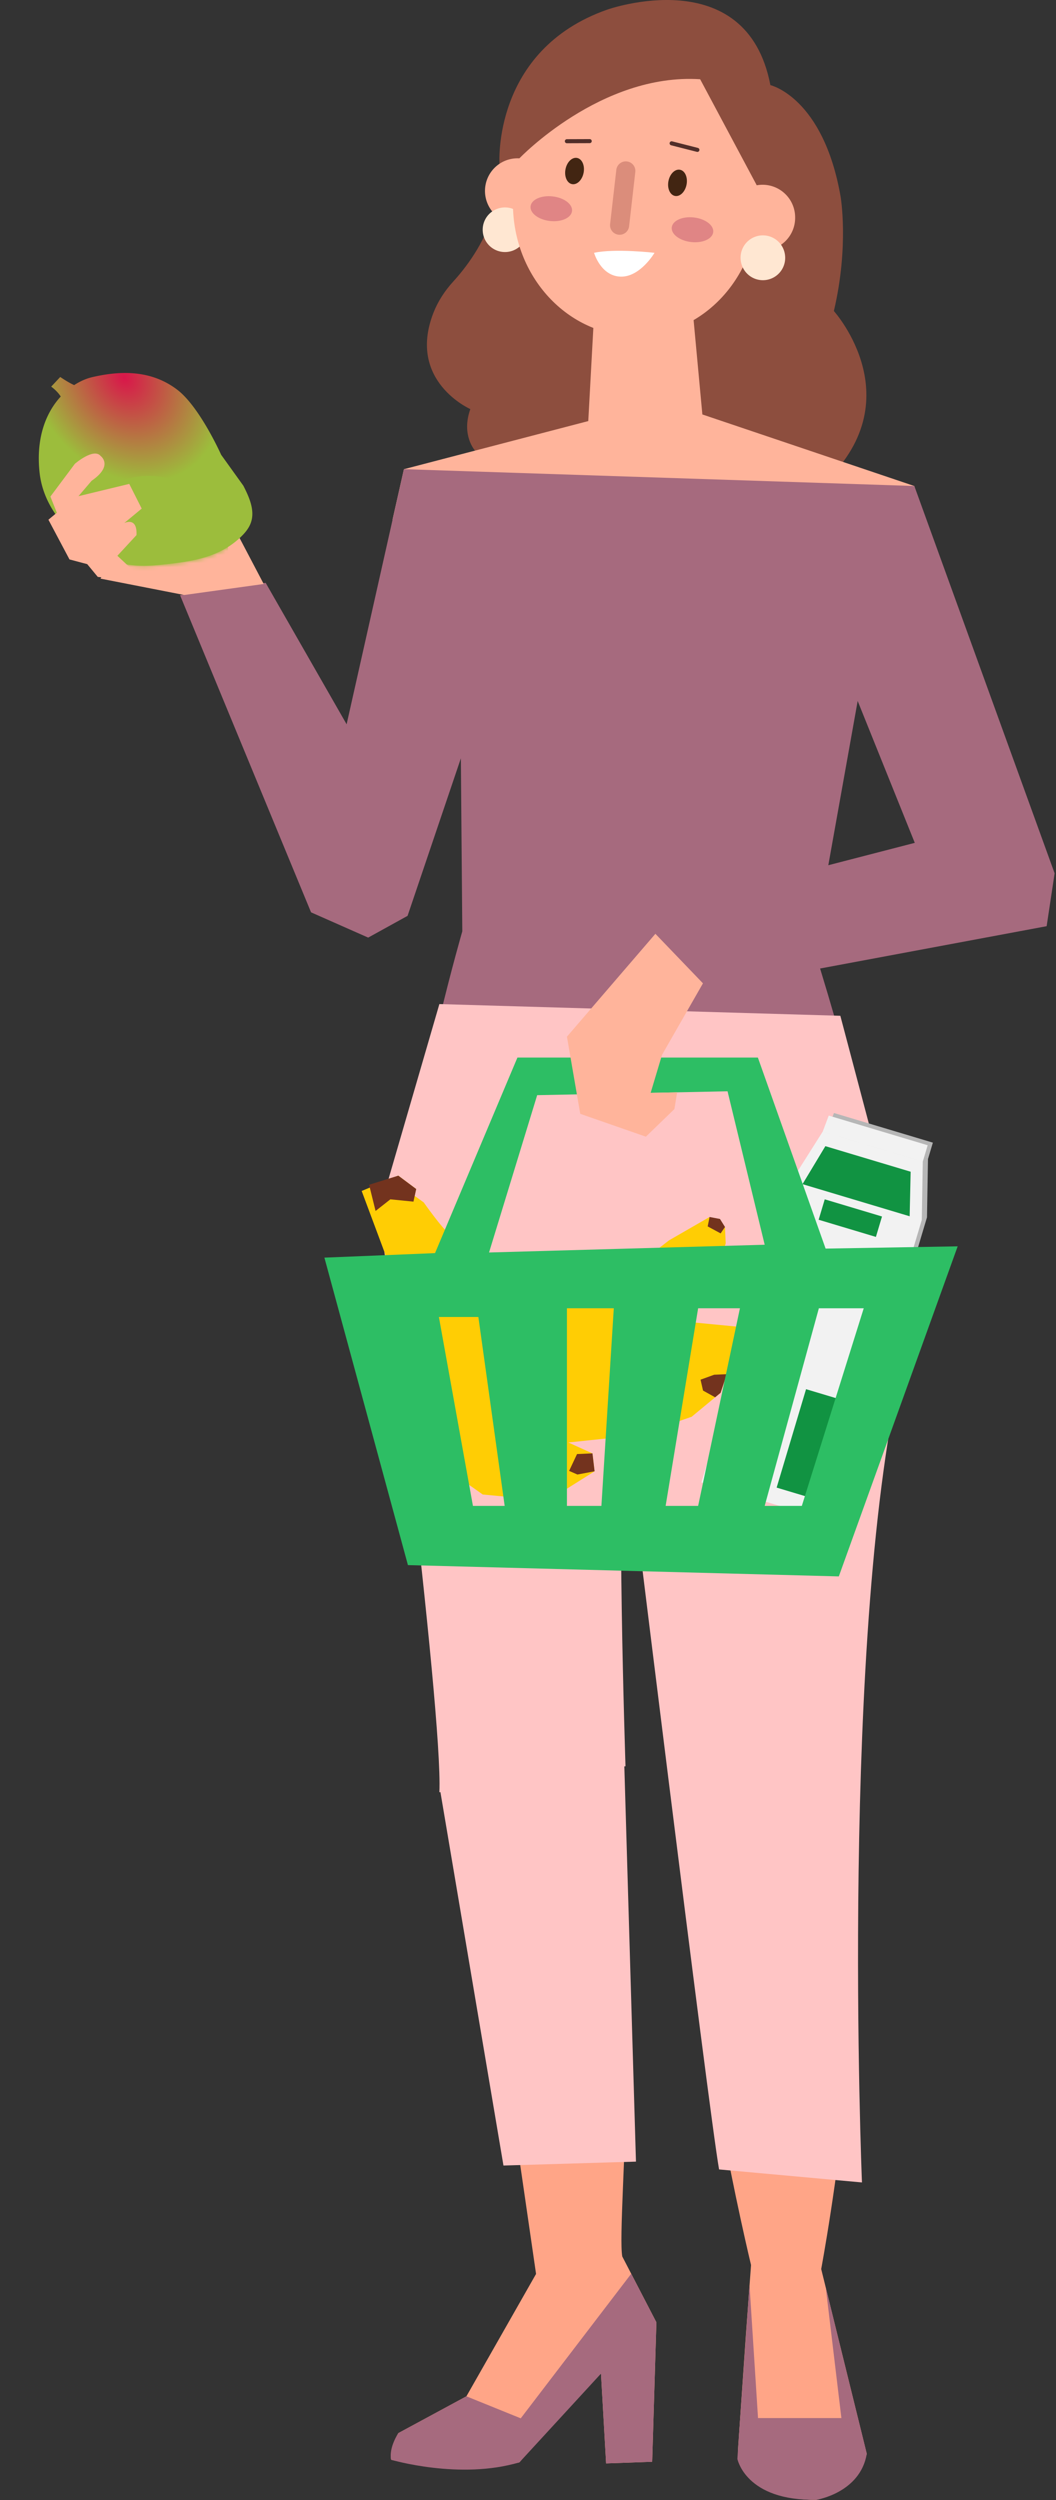
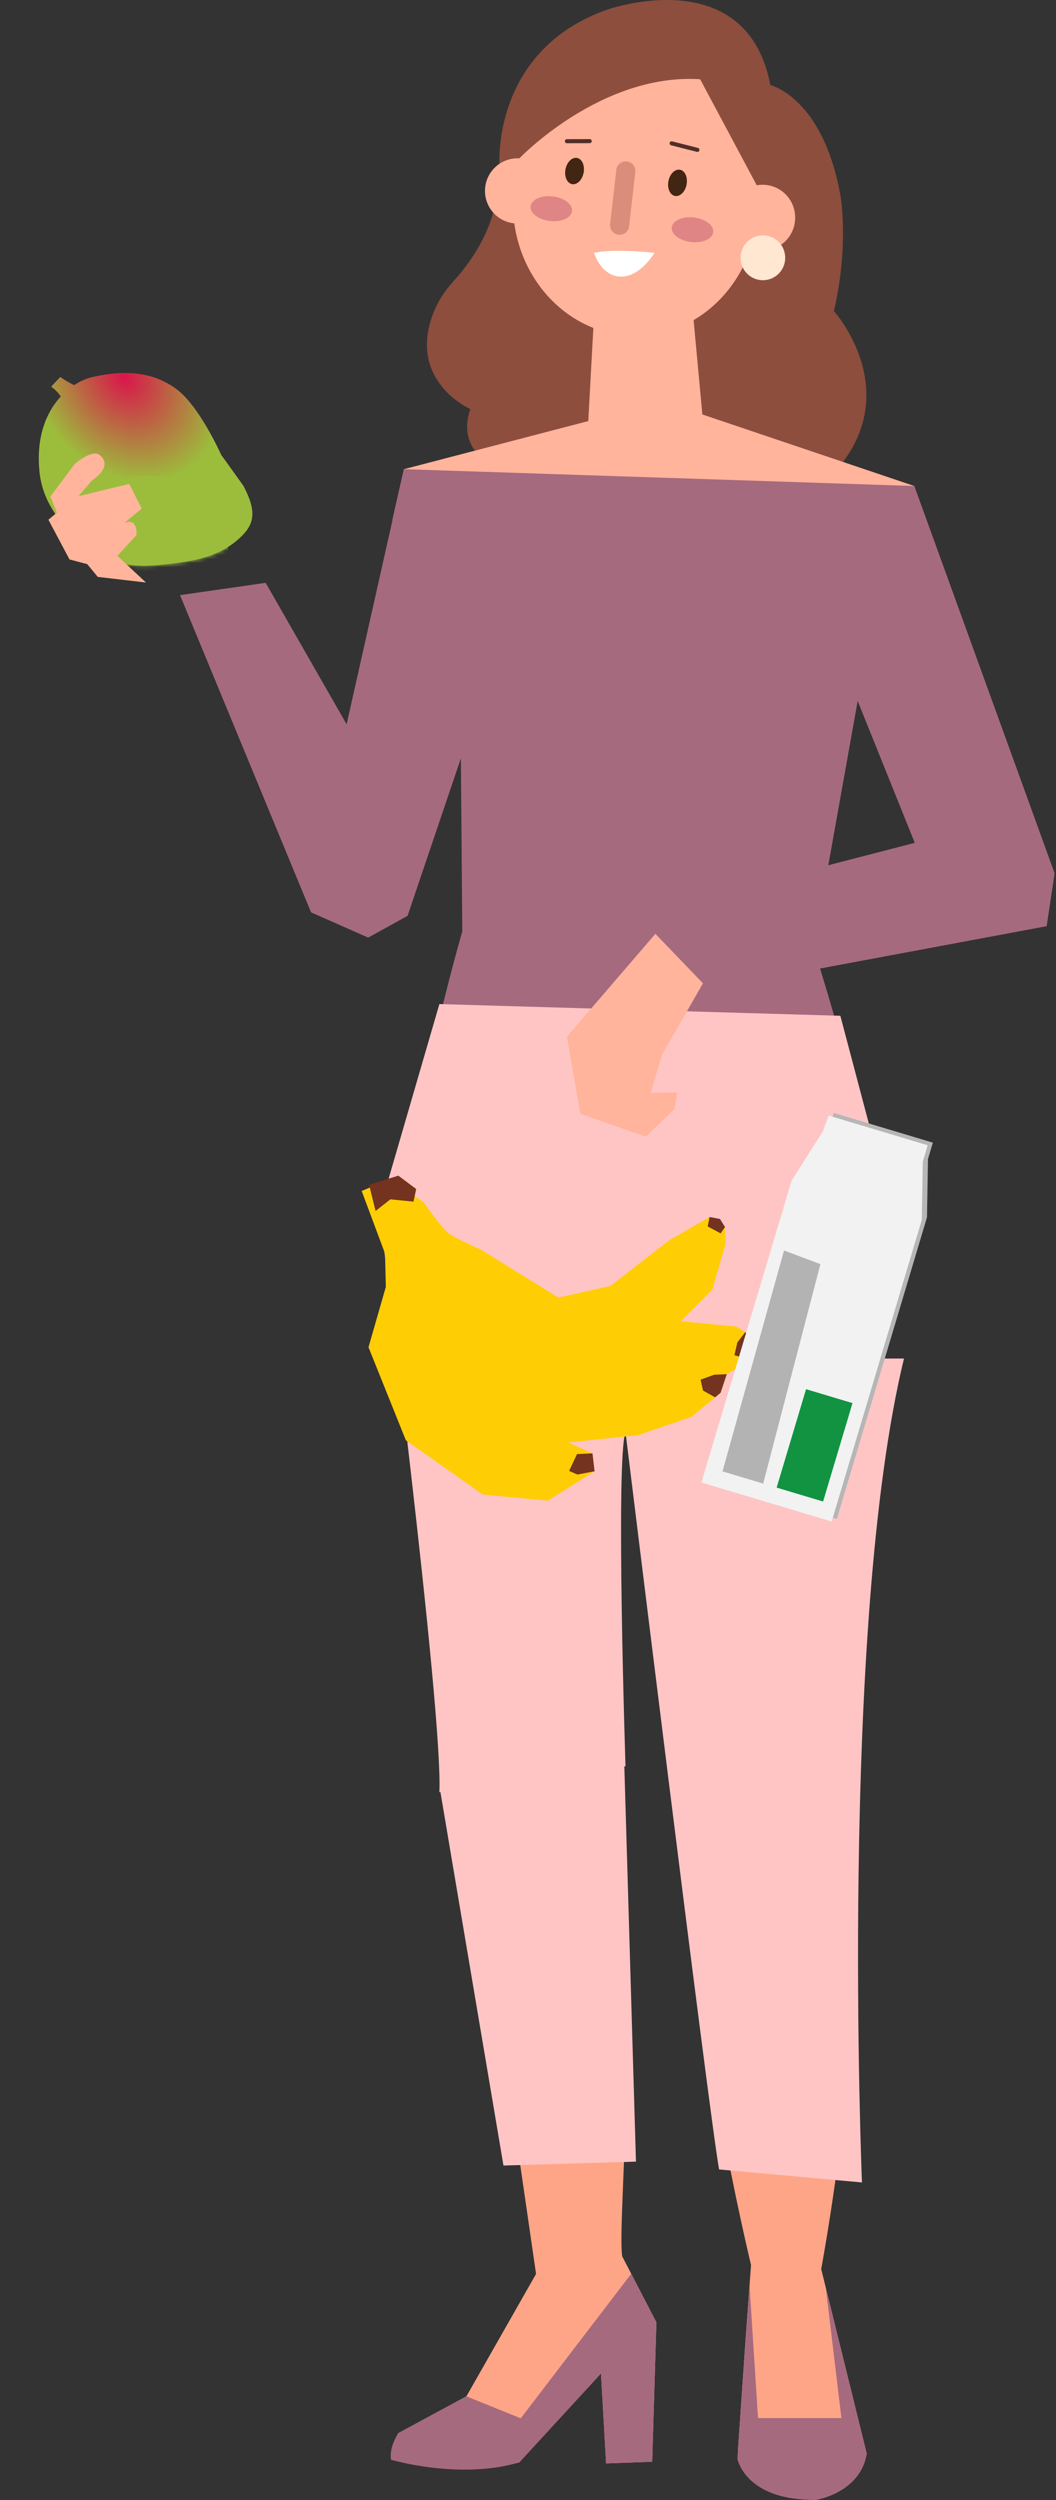
<svg xmlns="http://www.w3.org/2000/svg" width="260" height="615" fill="none">
  <rect width="100%" height="100%" fill="#333333" stroke="none" />
  <path fill="#FFA587" d="m116.77 454.684 15.214 104.662-17.147 30.1-16.753 9.051s-2.24 3.821-1.775 6.562c0 0 18.275 4.151 31.6.617 0 0 12.259-15.825 20.062-21.811l1.258 22.086 11.345-.402 1.04-34.298-8.409-16.211c-1.505-8.664 6.273-82.435-5.234-100.356H116.77Zm54.492 2.005c-2.803 32.33 13.654 100.47 13.654 100.47l-1.294 17.548-1.938 28.062s3.674 12.47 19.389 12.123c0 0 9.602-2.203 12.337-11.282l-11.221-45.47s16.624-88.567.845-103.333c-7.227-6.764-31.772 1.882-31.772 1.882Z" />
  <path fill="#8D4E3E" d="M122.978 40.287S121.152 12.3 149.532 2.36c0 0 34.266-12.122 40.146 18.578 0 0 12.998 2.985 17.276 27.347 0 0 2.139 12.165-1.645 28.222 0 0 20.63 22.846-4.35 44.061-17.963 15.255-84.002-9.725-84.002-9.725s-3.458-3.794-1.154-10.214c0 0-15.589-6.856-9.116-23.608 1.114-2.884 2.828-5.495 4.914-7.777 2.792-3.054 7.682-9.217 9.796-16.844l1.581-12.113Z" />
  <path fill="#FFB49B" d="M195.773 53.471a8.022 8.022 0 1 1-16.042 0 8.023 8.023 0 0 1 8.02-8.024 8.024 8.024 0 0 1 8.022 8.024Zm-60.322-6.508a8.023 8.023 0 0 1-8.021 8.024 8.022 8.022 0 0 1-8.02-8.024 8.022 8.022 0 0 1 8.02-8.024 8.023 8.023 0 0 1 8.021 8.024Z" />
-   <path fill="#FFE7D2" d="M129.784 55.87a5.488 5.488 0 1 1-10.901 1.285 5.488 5.488 0 1 1 10.901-1.285Z" />
+   <path fill="#FFE7D2" d="M129.784 55.87Z" />
  <path fill="#FFB49B" d="M186.607 50.077c0 17.986-13.501 32.565-30.157 32.565-16.655 0-30.157-14.58-30.157-32.565s13.502-38.55 30.157-38.55c16.656 0 30.157 20.565 30.157 38.55Z" />
  <path fill="#FFE7D2" d="M193.278 62.741a5.488 5.488 0 1 1-10.9 1.285 5.487 5.487 0 1 1 10.9-1.285Z" />
  <path fill="#FFB49B" d="m146.171 79.171-1.331 24.405-45.388 11.833-2.809 12.424 73.626 17.897 57.363-14.347-2.513-11.832-52.189-17.602-2.366-25.44-24.393 2.662Z" />
  <path stroke="#512E29" stroke-linecap="round" stroke-linejoin="round" stroke-miterlimit="10" d="m165.363 35.254 6.344 1.615m-32.135-2.133 5.622-.022" />
  <path fill="#422512" d="M143.691 42.502c-.344 1.78-1.621 3.028-2.853 2.79-1.231-.24-1.951-1.874-1.608-3.653.344-1.78 1.621-3.028 2.853-2.79 1.232.24 1.952 1.874 1.608 3.654Zm25.348 2.908c-.343 1.778-1.621 3.028-2.853 2.789-1.232-.239-1.952-1.874-1.607-3.653.343-1.779 1.621-3.028 2.853-2.789 1.232.239 1.951 1.874 1.607 3.653Z" />
  <path fill="#fff" d="M146.265 62.188s1.619 5.67 6.476 5.857c4.858.187 8.408-5.857 8.408-5.857s-9.715-1.121-14.884 0Z" />
  <path fill="#8D4E3E" d="M127.892 38.938s20.084-21.017 44.495-19.445l13.933 26.083 6.706-3.024-17.706-29.767-26.416-6.67-20.101 22.699-.911 10.124Z" />
  <path fill="#A66A7E" d="m203.941 212.828 7.229-40.406 14.06 34.903-21.289 5.503Zm55.718 1.987-34.539-95.266-125.668-4.142-14.11 62.752-19.934-34.792-21.084 3.025 32.261 78.026 14.065 6.215 9.697-5.35 13.124-38.756.352 42.565s-10.306 35.503-13.476 63.002c-2.91 25.254 1.665 18.556 1.665 18.556 50.246 4.799 116.081 11.198 116.081 11.198s5.48-12.735-16.175-83.612l55.778-10.411 1.963-13.01Z" />
  <path fill="#FFC5C5" fill-rule="evenodd" d="M219.758 316.405c-2.391 4.594-5.501 10.57-5.931 17.769h8.744c-15.99 65.736-10.347 202.665-10.347 202.665l-35.177-3.199c-2.453-13.605-23.042-181.405-23.042-181.405-2.463 6.776 0 82.227 0 82.227l-.286.04 2.863 97.216-32.622.962-15.52-91.856-.26.037c.924-20.02-14.802-143.008-14.802-143.008l14.802-50.869 98.721 2.88 15.67 59.186c.082 1.791-1.202 4.259-2.813 7.355Z" clip-rule="evenodd" />
-   <path fill="#FFB49B" d="m64.93 143.647-18.334-34.889-11.414-7.771-2.782 2.304 9.187 14.808-16.854 24.229 20.624 4.032 19.572-2.713Z" />
  <path fill="url(#a)" d="M27.082 137.565c3.768 1.783 8.24 1.815 12.391 1.384 5.378-.559 10.926-1.168 15.655-3.796a20.02 20.02 0 0 0 4.18-3.09c1.04-.998 1.993-2.148 2.465-3.508 1.05-3.007-.41-6.251-1.857-9.08l-5.47-7.611s-5.224-11.709-10.763-15.966c-6.87-5.27-14.912-4.537-20.991-3.121-1.402.325-2.929.972-4.429 1.95-1.394-.597-3.433-1.996-3.433-1.996l-2.223 2.373s1.468 1.032 2.347 2.435c-3.53 3.838-6.125 9.953-5.222 18.588 1.523 14.54 17.35 21.438 17.35 21.438Z" />
  <mask id="b" width="54" height="49" x="9" y="91" maskUnits="userSpaceOnUse" style="mask-type:luminance">
    <path fill="#fff" d="M27.09 137.578c3.768 1.783 8.24 1.814 12.391 1.383 5.379-.559 10.927-1.17 15.657-3.797a20.067 20.067 0 0 0 4.181-3.091c1.04-.999 1.993-2.149 2.465-3.508 1.05-3.008-.41-6.252-1.856-9.08l-5.468-7.611s-5.224-11.708-10.763-15.963c-6.87-5.27-14.912-4.536-20.992-3.119-1.402.326-2.929.973-4.429 1.95-1.394-.596-3.433-1.995-3.433-1.995L12.62 95.12s1.468 1.031 2.347 2.434c-3.531 3.838-6.127 9.953-5.224 18.588 1.52 14.54 17.348 21.435 17.348 21.435Z" />
  </mask>
  <g mask="url(#b)">
    <path fill="url(#c)" d="M45.521 154.101c-9.66 4.96-21.492 1.177-26.43-8.45-4.937-9.627-1.11-21.451 8.55-26.411 9.66-4.96 21.493-1.176 26.43 8.45 4.938 9.627 1.11 21.451-8.55 26.411Z" />
  </g>
  <path fill="#FFB49B" d="m35.941 143.289-11.869-1.382-2.595-3.137-4.368-1.158-5.188-9.772 2.074-1.718-1.585-3.975 6.029-8.063s4.62-3.996 6.336-1.922c0 0 3.247 2.342-2.222 6.104l-3.233 3.786 12.503-3.022 3.066 6.074-4.3 3.561s3.252-1.67 3.018 2.958l-4.708 5.088 7.042 6.578Z" />
  <path fill="#FFCD04" d="m167.638 324.995 7.766-7.801 3.271-11.372-.176-4.008-3.794-2.457-9.991 5.751-14.42 11.211-12.821 2.852-19.198-11.863s-6.015-2.606-7.716-3.857c-1.701-1.251-6.234-7.677-6.234-7.677l-2.237-1.611.374-1.694-4.407-3.292-9.007 3.781 5.754 15.409.193 8.188-4.266 14.841 9.194 22.875 18.936 13.349 16.041 1.512 11.484-7.214-.519-4.402-5.935-2.693L157.218 353l13.075-4.504 7.117-5.886 1.519-4.574 6.389-3.807 1.452-4.244-5.32-3.66-13.812-1.33Z" />
  <path fill="#73331E" d="m177.269 299.846-2.559-.489-.472 2.317 3.186 1.717 1.08-1.577-1.235-1.968Zm9.511 30.128-3.303-2.271-1.929 2.501-.723 3.147 3.982 1.179.52-.311 1.453-4.245Zm-7.842 8.049-3.105.136-3.349 1.215.609 2.677 2.983 1.659 1.343-1.11 1.519-4.577Zm-33.066 19.48-3.8.166-1.949 4.143 2.046.895 4.226-.8-.523-4.404Zm-43.397-65.023-4.407-3.291-7.192 2.242 1.593 6.446 3.643-2.864 5.688.568.675-3.101Z" />
  <path fill="#E08585" d="M175.605 57.1c-.191 1.67-2.632 2.76-5.451 2.438-2.819-.324-4.949-1.939-4.758-3.608.191-1.67 2.631-2.761 5.451-2.438 2.818.323 4.948 1.939 4.758 3.608Zm-34.764-5.179c-.19 1.67-2.631 2.762-5.45 2.438-2.819-.323-4.949-1.938-4.758-3.608.19-1.67 2.632-2.761 5.45-2.438 2.819.323 4.95 1.939 4.758 3.608Z" />
  <path fill="#B6B6B6" d="m206.046 373.623-32.07-9.605 22.191-74.186 7.669-12.115 24.644 7.381-.243 14.338-22.191 74.187Zm-.718-99.848-1.487 3.941 24.64 7.379 1.204-4.026" />
  <path fill="#119342" d="m225.248 298.539-26.381-7.901 5.628-9.344 20.996 6.289-.243 10.956Zm-6.808.058-14.1-4.223-1.502 5.021 14.1 4.223 1.502-5.021Z" />
  <path fill="#B3B3B3" d="m194.319 306.951-15.151 54.34 10.015 3 14.091-53.976-8.955-3.364Z" />
  <path fill="#119342" d="m211.175 344.497-11.436-3.425-7.242 24.211 11.436 3.425 7.242-24.211Z" />
  <path fill="#F2F2F2" d="m204.766 374.263-32.069-9.605 22.191-74.186 7.669-12.115 24.644 7.381-.244 14.338-22.191 74.187Zm-.718-99.849-1.486 3.942 24.64 7.379 1.204-4.026" />
-   <path fill="#119342" d="m223.969 299.179-26.382-7.901 5.629-9.344 20.996 6.288-.243 10.957Zm-6.808.057-14.1-4.222-1.502 5.021 14.1 4.223 1.502-5.022Z" />
  <path fill="#B3B3B3" d="m193.04 307.591-15.151 54.34 10.015 3 14.091-53.976-8.955-3.364Z" />
  <path fill="#119342" d="m209.895 345.137-11.436-3.425-7.241 24.21 11.435 3.425 7.242-24.21Z" />
-   <path fill="#2DBE64" d="M197.421 370.42h-9.145l13.338-48.609h11.05l-15.243 48.609Zm-25.531 0h-8.002l8.002-48.609h10.289L171.89 370.42Zm-23.817 0h-8.486v-48.609h11.535l-3.049 48.609Zm-31.628 0-8.384-46.469h9.718l6.478 46.469h-7.812Zm15.814-101.029 46.871-.953 9.146 37.743-67.867 1.906 11.85-38.696Zm71.015 37.738-16.676-46.992h-59.2l-20.289 48.104-27.237 1.113 20.567 75.631 106.089 2.781 29.264-81.193-32.518.556Z" />
  <path fill="#FFB49B" d="m161.366 229.698-21.779 25.304 3.278 18.977 16.159 5.624 7.026-6.795.669-4.119-6.524.136 2.811-9.372 10.07-17.572-11.71-12.183Z" />
  <path fill="#DB8D7B" d="M152.285 57.734a2.354 2.354 0 0 1-2.07-2.607l1.522-13.29a2.354 2.354 0 1 1 4.676.536l-1.522 13.29a2.354 2.354 0 0 1-2.606 2.072Z" />
  <path fill="#A66A7E" d="m114.834 589.445-16.752 9.051s-2.412 3.539-1.775 6.562c0 0 16.966 5.018 31.6.616l20.062-21.81 1.259 22.085 11.344-.401 1.04-34.299-6.198-11.948-27.201 35.56-13.379-5.416Zm67.4 5.351-.682 10.041s2.016 10.427 19.52 10.055c0 0 10.718-1.711 12.337-11.282l-2.175-8.814h-29Z" />
  <path fill="#A66A7E" d="m184.537 562.052-2.652 37.901 5.262 2.817-2.61-40.718Zm18.775.64 10.098 40.917-5.803-5.102-4.295-35.815Z" />
  <defs>
    <radialGradient id="a" cx="0" cy="0" r="1" gradientTransform="rotate(53.751 -76.268 76.62) scale(37.143 29.475)" gradientUnits="userSpaceOnUse">
      <stop stop-color="#D9164A" />
      <stop offset=".744" stop-color="#9CBD3C" />
    </radialGradient>
    <linearGradient id="c" x1="54.342" x2="18.888" y1="145.011" y2="128.235" gradientUnits="userSpaceOnUse">
      <stop offset=".426" stop-color="#9CBD3C" />
    </linearGradient>
  </defs>
</svg>